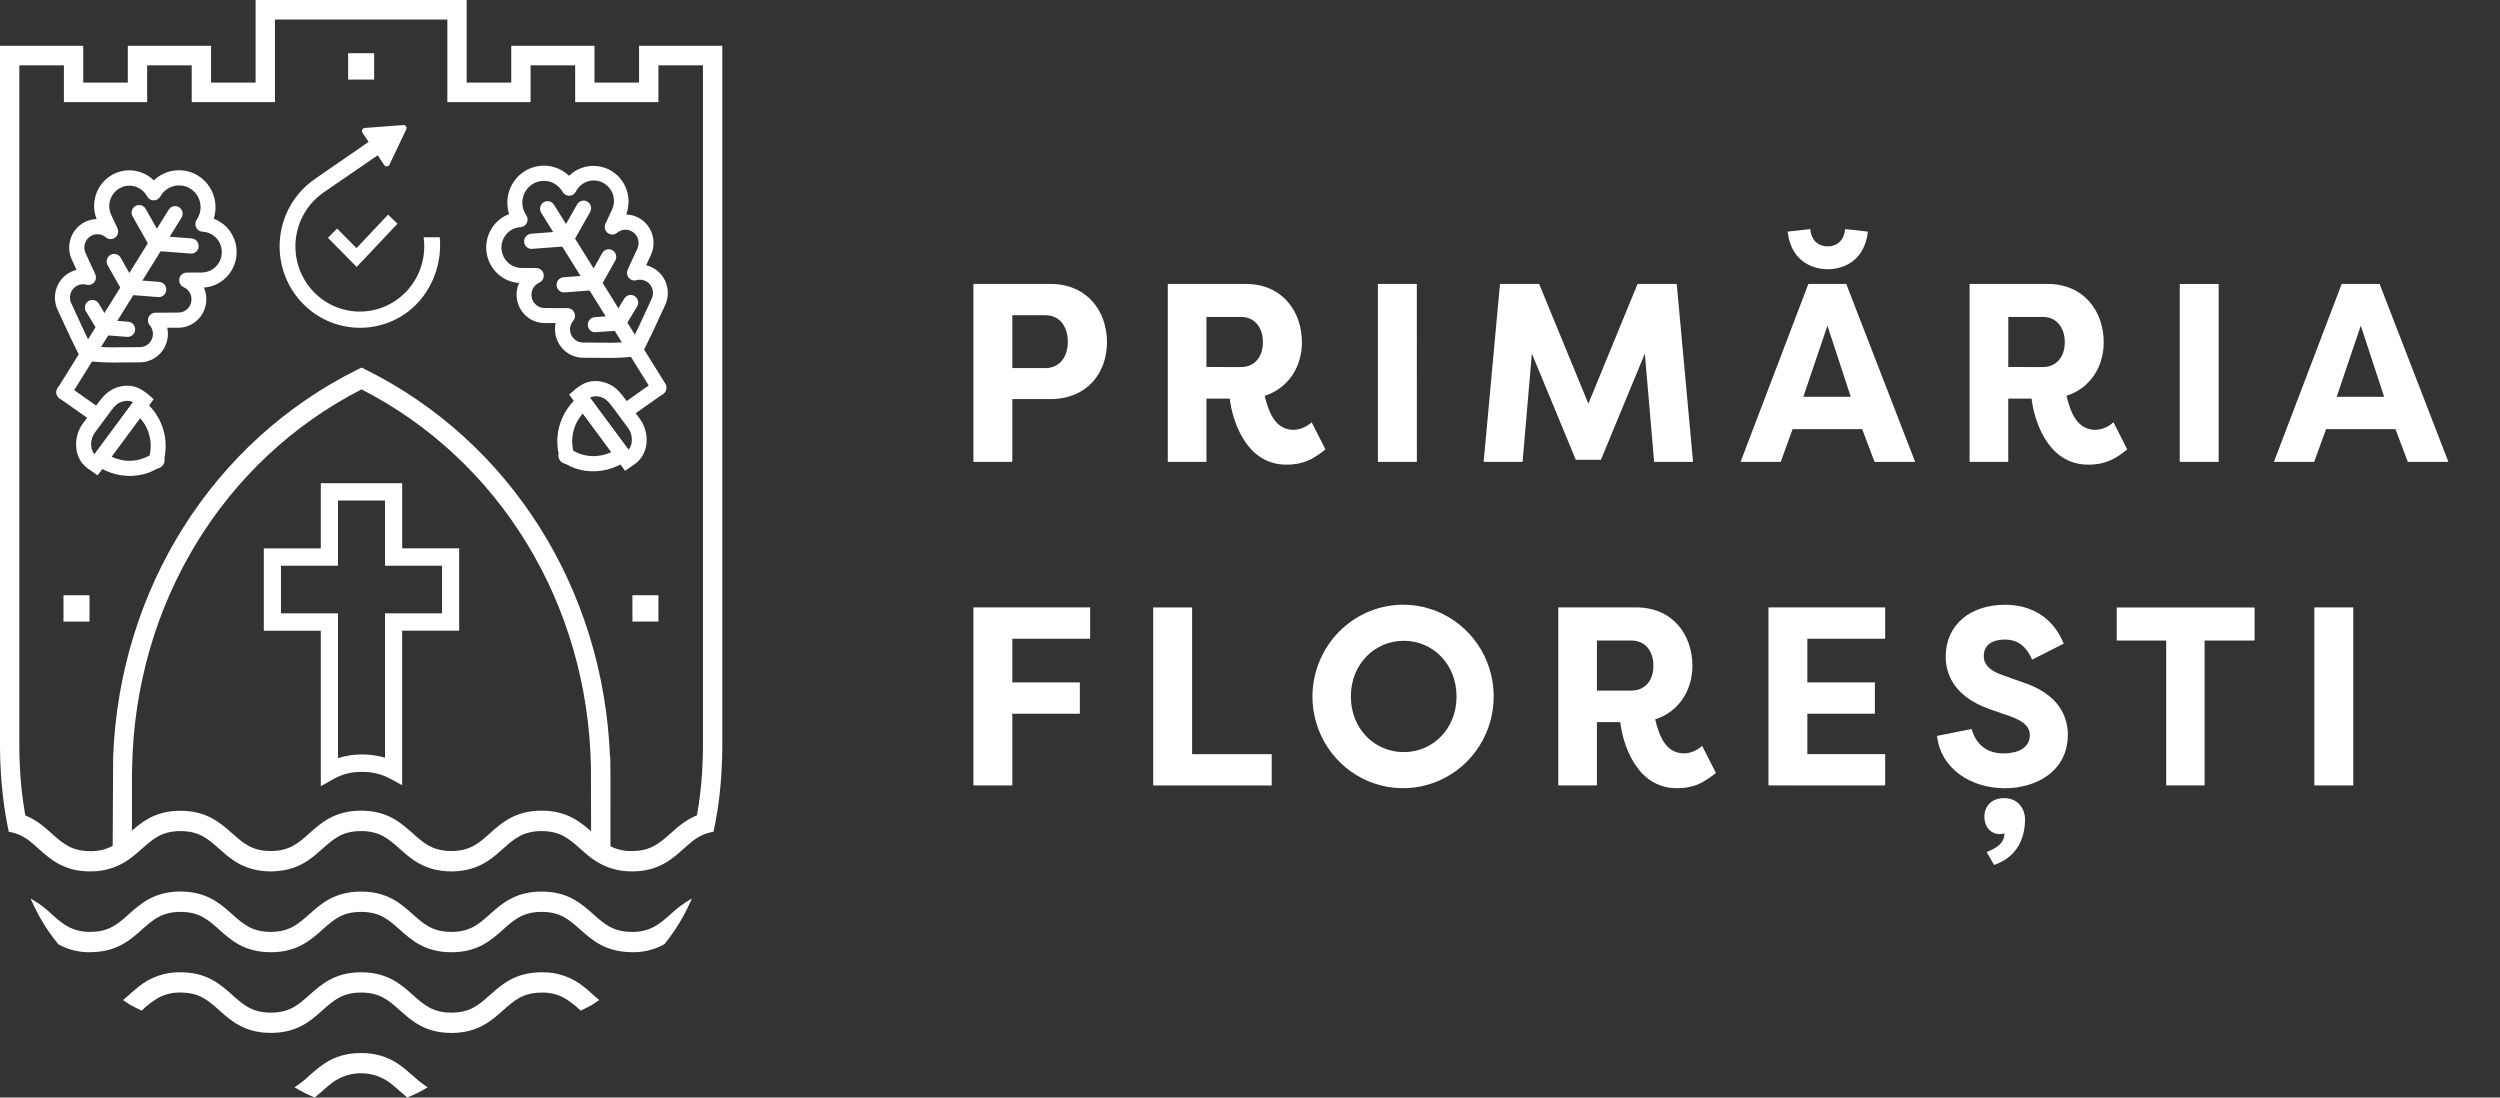
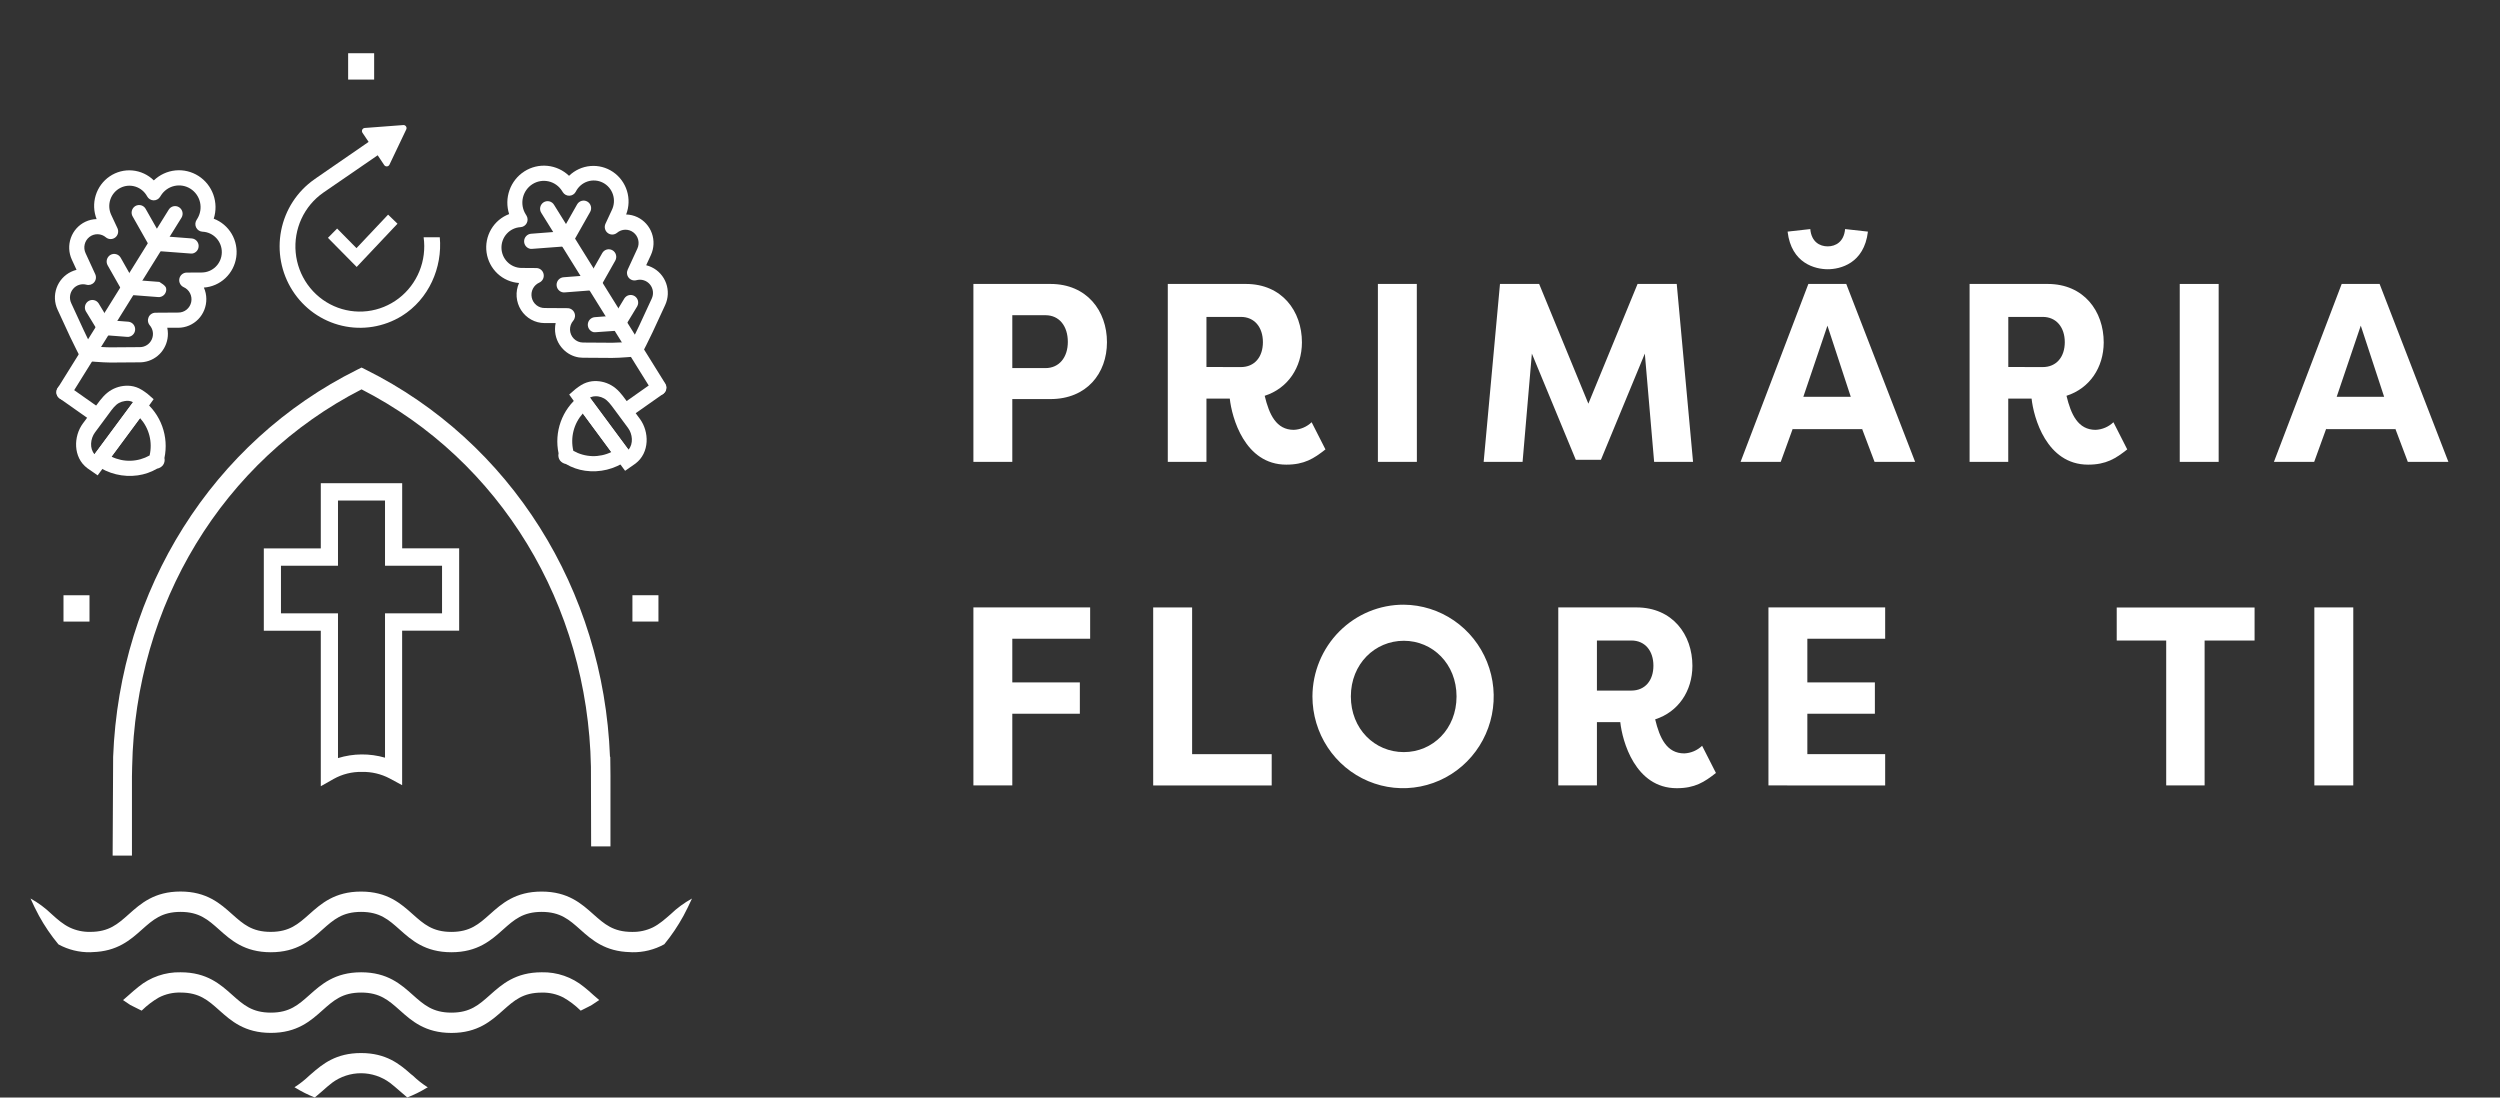
<svg xmlns="http://www.w3.org/2000/svg" width="164" height="72" viewBox="0 0 164 72" fill="none">
  <rect x="0" y="0" width="164" height="72" fill="#333333" stroke="none" />
  <path d="M63.855 30.299V18.627H68.911C71.3 18.627 72.617 20.395 72.617 22.446C72.617 24.497 71.283 26.179 68.911 26.179H66.407V30.299H63.855ZM68.584 24.147C69.491 24.147 70.05 23.429 70.05 22.43C70.05 21.395 69.491 20.678 68.584 20.678H66.407V24.143L68.584 24.147Z" fill="white" />
  <path d="M82.964 25.964C83.259 27.197 83.725 28.198 84.874 28.198C85.311 28.179 85.726 28.001 86.043 27.698L86.95 29.481C86.189 30.082 85.565 30.481 84.38 30.481C81.645 30.481 80.806 27.381 80.674 26.147H79.143V30.299H76.607V18.627H81.73C84.101 18.627 85.407 20.412 85.407 22.463C85.4 24.113 84.479 25.48 82.964 25.964ZM81.4 24.08C82.305 24.08 82.847 23.413 82.847 22.446C82.847 21.48 82.305 20.789 81.4 20.789H79.143V24.075L81.4 24.08Z" fill="white" />
  <path d="M92.947 30.299H90.39V18.627H92.943L92.947 30.299Z" fill="white" />
  <path d="M103.373 30.165L100.491 23.196L99.881 30.299H97.328L98.399 18.627H100.968L104.197 26.481L107.424 18.627H109.994L111.064 30.299H108.511L107.901 23.196L105.02 30.165H103.373Z" fill="white" />
  <path d="M114.181 30.3L118.628 18.628H121.115L125.633 30.3H122.971L122.147 28.119V28.152H117.606V28.119L116.816 30.3H114.181ZM119.896 16.162C119.37 16.162 118.826 15.861 118.755 15.027L117.266 15.194C117.512 17.295 119.094 17.662 119.901 17.662C120.707 17.662 122.289 17.295 122.536 15.194L121.038 15.027C120.966 15.861 120.423 16.162 119.896 16.162ZM118.298 26.032H121.411L119.88 21.363L118.298 26.032Z" fill="white" />
  <path d="M135.562 25.964C135.858 27.197 136.322 28.198 137.472 28.198C137.908 28.179 138.323 28.001 138.641 27.698L139.547 29.481C138.787 30.082 138.164 30.481 136.978 30.481C134.244 30.481 133.404 27.381 133.272 26.147H131.741V30.299H129.205V18.627H134.328C136.699 18.627 138.004 20.412 138.004 22.463C137.999 24.113 137.077 25.48 135.562 25.964ZM134.001 24.08C134.906 24.08 135.45 23.413 135.45 22.446C135.45 21.48 134.902 20.789 134.001 20.789H131.744V24.075L134.001 24.08Z" fill="white" />
  <path d="M145.544 30.299H142.991V18.627H145.544V30.299Z" fill="white" />
  <path d="M149.169 30.299L153.615 18.627H156.102L160.615 30.299H157.953L157.13 28.117V28.151H152.601V28.117L151.81 30.299H149.169ZM153.287 26.03H156.399L154.867 21.362L153.287 26.03Z" fill="white" />
  <path d="M63.855 51.524V39.846H71.514V41.899H66.407V44.767H70.838V46.821H66.407V51.523L63.855 51.524Z" fill="white" />
  <path d="M83.423 49.473V51.526H75.649V39.848H78.203V49.473H83.423Z" fill="white" />
  <path d="M92.09 39.668C93.263 39.678 94.408 40.039 95.38 40.706C96.351 41.373 97.106 42.317 97.548 43.417C97.991 44.518 98.102 45.727 97.867 46.891C97.632 48.056 97.062 49.123 96.228 49.96C95.395 50.797 94.335 51.365 93.183 51.593C92.031 51.822 90.838 51.7 89.754 51.242C88.671 50.785 87.745 50.014 87.094 49.025C86.443 48.036 86.096 46.874 86.096 45.686C86.102 44.083 86.738 42.549 87.862 41.42C88.986 40.292 90.507 39.661 92.09 39.668ZM92.09 49.338C93.991 49.338 95.549 47.82 95.549 45.687C95.549 43.554 93.985 42.035 92.09 42.035C90.194 42.035 88.616 43.553 88.616 45.686C88.616 47.819 90.18 49.338 92.09 49.338Z" fill="white" />
  <path d="M108.579 47.189C108.876 48.422 109.34 49.423 110.49 49.423C110.926 49.404 111.341 49.227 111.658 48.923L112.565 50.706C111.804 51.307 111.182 51.706 109.995 51.706C107.262 51.706 106.421 48.606 106.291 47.372H104.758V51.524H102.223V39.846H107.346C109.718 39.846 111.022 41.631 111.022 43.682C111.017 45.338 110.094 46.705 108.579 47.189ZM107.015 45.302C107.921 45.302 108.464 44.635 108.464 43.669C108.464 42.702 107.921 42.017 107.015 42.017H104.758V45.302H107.015Z" fill="white" />
  <path d="M116.01 51.524V39.846H123.667V41.899H118.562V44.767H122.992V46.821H118.562V49.473H123.667V51.527L116.01 51.524Z" fill="white" />
-   <path d="M129.335 47.821C129.632 48.855 130.357 49.423 131.427 49.423C132.333 49.423 133.156 49.089 133.156 48.221C133.156 47.771 132.909 47.355 131.822 46.971L130.571 46.538C128.018 45.655 127.639 44.036 127.639 43.073C127.639 40.972 129.269 39.672 131.526 39.672C133.301 39.672 134.695 40.538 135.38 42.222L133.304 43.273C132.81 42.088 132.004 41.955 131.53 41.955C130.739 41.955 130.135 42.272 130.135 43.039C130.135 43.34 130.218 43.889 131.37 44.289L132.589 44.723C135.176 45.541 135.632 47.108 135.652 48.174C135.652 50.625 133.544 51.708 131.518 51.708C129.311 51.708 127.302 50.442 127.072 48.274L129.335 47.821ZM130.324 55.891C130.802 55.707 131.493 55.39 131.493 54.674C130.732 54.874 130.176 54.34 130.176 53.573C130.176 52.857 130.683 52.356 131.46 52.356C132.482 52.356 132.843 53.191 132.843 53.723C132.843 54.858 132.431 56.174 130.815 56.742L130.324 55.891Z" fill="white" />
  <path d="M147.9 39.852V42.019H144.622V51.523H142.103V42.019H138.857V39.852H147.9Z" fill="white" />
  <path d="M154.375 51.524H151.821V39.846H154.375V51.524Z" fill="white" />
  <path d="M26.963 70.467C26.209 69.796 25.329 69.08 23.685 69.08C22.041 69.08 21.171 69.791 20.41 70.456L20.284 70.566C19.986 70.85 19.663 71.104 19.316 71.325L19.344 71.338C19.76 71.595 20.197 71.816 20.65 71.996C20.825 71.852 20.992 71.706 21.157 71.562C21.375 71.367 21.581 71.186 21.791 71.026C22.342 70.621 23.006 70.403 23.688 70.404C24.369 70.406 25.032 70.626 25.582 71.033C25.791 71.192 25.994 71.37 26.215 71.562C26.375 71.704 26.541 71.851 26.716 71.993C27.151 71.826 27.57 71.62 27.969 71.377L28.063 71.331C27.712 71.108 27.384 70.85 27.084 70.561L26.963 70.467Z" fill="white" />
  <path d="M38.305 64.739C37.524 64.097 36.542 63.759 35.537 63.782C33.807 63.782 32.923 64.576 32.14 65.274C31.418 65.915 30.846 66.429 29.615 66.429C28.384 66.429 27.81 65.915 27.087 65.274C26.306 64.576 25.42 63.782 23.691 63.782C21.962 63.782 21.076 64.576 20.295 65.274C19.572 65.915 19 66.429 17.768 66.429C16.536 66.429 15.965 65.915 15.243 65.274C14.462 64.576 13.575 63.782 11.848 63.782C10.84 63.759 9.857 64.099 9.075 64.742C8.853 64.916 8.65 65.098 8.453 65.274C8.326 65.39 8.199 65.501 8.072 65.606C8.231 65.713 8.39 65.826 8.548 65.927L9.291 66.298L9.324 66.269C9.653 65.948 10.02 65.668 10.418 65.438C10.86 65.21 11.352 65.097 11.849 65.112C13.08 65.112 13.652 65.625 14.374 66.267C15.156 66.966 16.041 67.758 17.769 67.758C19.497 67.758 20.383 66.966 21.164 66.267C21.888 65.625 22.459 65.112 23.692 65.112C24.926 65.112 25.496 65.625 26.22 66.267C27.002 66.969 27.89 67.761 29.615 67.761C31.34 67.761 32.229 66.969 33.01 66.269C33.733 65.628 34.304 65.115 35.537 65.115C36.03 65.1 36.52 65.211 36.96 65.437C37.362 65.667 37.733 65.948 38.065 66.272L38.095 66.299L38.64 66.024L38.818 65.929C38.981 65.826 39.145 65.711 39.309 65.603C39.183 65.499 39.062 65.39 38.929 65.276C38.735 65.097 38.53 64.913 38.305 64.739Z" fill="white" />
  <path d="M42.828 60.837C42.4 61.044 41.93 61.145 41.456 61.133C40.224 61.133 39.652 60.62 38.927 59.978C38.146 59.28 37.26 58.487 35.531 58.487C33.801 58.487 32.915 59.28 32.134 59.978C31.412 60.62 30.84 61.133 29.609 61.133C28.378 61.133 27.804 60.62 27.081 59.978C26.3 59.28 25.414 58.487 23.685 58.487C21.956 58.487 21.069 59.278 20.285 59.976C19.561 60.617 18.99 61.131 17.758 61.131C16.526 61.131 15.955 60.617 15.233 59.976C14.453 59.278 13.566 58.484 11.841 58.484C10.117 58.484 9.227 59.278 8.446 59.976C7.724 60.617 7.153 61.131 5.921 61.131C5.456 61.142 4.994 61.043 4.572 60.843C4.139 60.633 3.788 60.33 3.395 59.973C2.976 59.568 2.507 59.221 2 58.939C2.175 59.324 2.357 59.709 2.555 60.071C2.921 60.738 3.35 61.369 3.836 61.953C4.478 62.303 5.198 62.48 5.927 62.467C5.974 62.467 6.014 62.46 6.054 62.459C7.693 62.418 8.558 61.656 9.317 60.975C10.041 60.334 10.612 59.82 11.844 59.82C13.076 59.82 13.647 60.334 14.369 60.975C15.15 61.675 16.036 62.467 17.764 62.467C19.492 62.467 20.378 61.675 21.159 60.975C21.883 60.334 22.454 59.82 23.687 59.82C24.921 59.82 25.491 60.334 26.214 60.975C26.996 61.675 27.881 62.467 29.611 62.467C31.342 62.467 32.224 61.675 33.007 60.975C33.729 60.334 34.301 59.82 35.533 59.82C36.765 59.82 37.338 60.334 38.061 60.975C38.822 61.658 39.694 62.424 41.347 62.46C41.386 62.46 41.419 62.467 41.459 62.467C42.199 62.482 42.93 62.302 43.579 61.943C44.055 61.362 44.476 60.737 44.837 60.077C45.035 59.71 45.217 59.33 45.394 58.944C44.884 59.224 44.412 59.571 43.991 59.976C43.598 60.317 43.252 60.625 42.828 60.837Z" fill="white" />
  <path d="M40.046 55.525H38.778L38.765 50.299C38.566 39.647 32.807 30.196 23.717 25.542C14.624 30.196 8.874 39.655 8.669 50.299L8.656 50.928V56.127H7.389L7.422 49.646C7.844 38.664 13.938 28.974 23.438 24.25L23.718 24.111L23.997 24.25C33.498 28.974 39.591 38.664 40.015 49.646H40.034L40.047 50.86L40.046 55.525Z" fill="white" />
-   <path d="M41.922 3.003V5.42H38.998V3.003H33.538V5.42H30.613V0H16.768V5.42H13.845V3.003H8.385V5.42H5.46V3.003H0V49.032C0 49.519 0.019 50.068 0.057 50.712C0.084 51.147 0.122 51.598 0.174 52.065C0.216 52.45 0.266 52.835 0.323 53.206C0.394 53.668 0.48 54.118 0.577 54.565C1.118 54.653 1.624 54.891 2.04 55.252C2.201 55.381 2.359 55.523 2.527 55.673C3.308 56.373 4.192 57.165 5.922 57.165C6.424 57.169 6.923 57.088 7.399 56.925C8.226 56.639 8.793 56.138 9.317 55.673C10.039 55.032 10.61 54.519 11.842 54.519C13.074 54.519 13.645 55.032 14.369 55.673C14.945 56.187 15.582 56.757 16.573 57.017C17.354 57.214 18.171 57.214 18.951 57.017C19.943 56.761 20.581 56.191 21.157 55.673C21.881 55.032 22.453 54.519 23.685 54.519C24.918 54.519 25.489 55.032 26.213 55.673C26.79 56.187 27.428 56.757 28.419 57.017C29.2 57.214 30.017 57.214 30.799 57.017C31.79 56.761 32.426 56.191 33.004 55.673C33.727 55.032 34.299 54.519 35.531 54.519C36.763 54.519 37.336 55.032 38.06 55.673C38.58 56.139 39.154 56.641 39.986 56.927C40.459 57.089 40.956 57.169 41.455 57.165C43.186 57.165 44.071 56.373 44.853 55.673C45.021 55.523 45.181 55.381 45.343 55.25C45.76 54.89 46.266 54.652 46.806 54.563C46.9 54.118 46.986 53.665 47.06 53.206C47.118 52.831 47.168 52.451 47.211 52.066C47.261 51.598 47.301 51.146 47.326 50.712C47.365 50.07 47.383 49.519 47.383 49.032V3.003H41.922ZM46.114 49.032C46.114 49.485 46.096 50.024 46.06 50.635C46.035 51.05 45.999 51.478 45.949 51.918C45.891 52.452 45.812 52.972 45.722 53.484C44.99 53.778 44.467 54.243 43.986 54.672C43.262 55.314 42.69 55.828 41.456 55.828C40.945 55.843 40.438 55.724 39.985 55.482C39.603 55.253 39.248 54.981 38.927 54.67C38.145 53.972 37.259 53.179 35.53 53.179C33.801 53.179 32.916 53.972 32.133 54.671C31.411 55.313 30.839 55.826 29.608 55.826C28.377 55.826 27.804 55.313 27.08 54.671C26.299 53.973 25.413 53.18 23.684 53.18C21.955 53.18 21.069 53.973 20.288 54.671C19.565 55.313 18.993 55.826 17.761 55.826C16.529 55.826 15.958 55.313 15.236 54.671C14.452 53.98 13.565 53.186 11.841 53.186C10.117 53.186 9.227 53.98 8.446 54.679C8.127 54.986 7.775 55.257 7.397 55.485C6.944 55.73 6.434 55.851 5.92 55.835C4.688 55.835 4.118 55.322 3.394 54.68C2.913 54.25 2.392 53.782 1.659 53.492C1.571 52.978 1.491 52.465 1.433 51.926C1.384 51.48 1.348 51.05 1.322 50.636C1.285 50.027 1.268 49.488 1.268 49.035V4.285H4.192V6.702H9.653V4.285H12.577V6.702H18.036V1.283H29.346V6.702H34.806V4.285H37.731V6.702H43.191V4.285H46.114V49.032Z" fill="white" />
  <path d="M24.544 3.492H22.838V5.22H24.544V3.492Z" fill="white" />
  <path d="M5.871 39.049H4.165V40.776H5.871V39.049Z" fill="white" />
  <path d="M43.194 39.047H41.487V40.774H43.194V39.047Z" fill="white" />
  <path d="M6.405 31.184L5.723 30.709C4.783 30 4.818 28.618 5.435 27.783L6.365 26.528C6.618 26.187 6.893 25.814 7.323 25.572C7.705 25.357 8.143 25.267 8.577 25.316C8.827 25.347 9.068 25.432 9.284 25.565C9.418 25.646 9.548 25.735 9.672 25.831L10.078 26.187L9.444 27.074L6.405 31.184ZM8.193 26.308C8.055 26.326 7.922 26.37 7.8 26.436C7.555 26.573 7.365 26.831 7.166 27.105L6.228 28.372C5.929 28.776 5.865 29.42 6.2 29.798L8.727 26.383C8.645 26.339 8.555 26.31 8.463 26.299C8.373 26.288 8.282 26.292 8.193 26.308Z" fill="white" />
  <path d="M9.039 31.184C8.077 31.319 7.101 31.08 6.306 30.516L5.889 30.22L9.036 25.969L9.433 26.291C9.985 26.724 10.404 27.306 10.643 27.97C10.883 28.634 10.933 29.352 10.787 30.043C10.806 30.125 10.806 30.21 10.789 30.292C10.772 30.374 10.738 30.451 10.688 30.518C10.592 30.636 10.457 30.716 10.308 30.743C9.917 30.971 9.486 31.121 9.039 31.184ZM7.315 29.957C7.707 30.147 8.139 30.239 8.574 30.225C9.009 30.211 9.434 30.092 9.814 29.878C9.914 29.448 9.91 29.001 9.801 28.574C9.692 28.146 9.481 27.753 9.187 27.427L7.315 29.957Z" fill="white" />
  <path d="M6.326 27.674C6.202 27.693 6.077 27.662 5.975 27.589L3.916 26.14C3.862 26.104 3.815 26.056 3.779 26.001C3.743 25.945 3.718 25.883 3.706 25.818C3.694 25.753 3.695 25.686 3.708 25.621C3.722 25.556 3.748 25.495 3.786 25.44C3.823 25.386 3.871 25.34 3.927 25.304C3.982 25.268 4.044 25.244 4.108 25.233C4.173 25.223 4.239 25.225 4.303 25.24C4.367 25.255 4.427 25.283 4.48 25.322L6.538 26.771C6.617 26.828 6.678 26.909 6.712 27.002C6.746 27.094 6.752 27.195 6.729 27.292C6.707 27.388 6.656 27.475 6.584 27.542C6.512 27.61 6.423 27.654 6.326 27.669V27.674Z" fill="white" />
  <path d="M4.269 26.225C4.175 26.239 4.08 26.225 3.994 26.186C3.908 26.147 3.836 26.083 3.784 26.003C3.733 25.923 3.706 25.83 3.705 25.735C3.705 25.639 3.731 25.546 3.782 25.465L11.073 13.747C11.143 13.637 11.254 13.559 11.38 13.531C11.507 13.503 11.64 13.526 11.749 13.597C11.859 13.667 11.937 13.777 11.967 13.905C11.996 14.033 11.975 14.168 11.907 14.28L4.615 25.998C4.577 26.059 4.526 26.111 4.467 26.15C4.407 26.19 4.339 26.215 4.269 26.225Z" fill="white" />
  <path d="M10.322 16.427C10.224 16.442 10.125 16.426 10.036 16.383C9.947 16.339 9.873 16.269 9.824 16.182L8.711 14.216C8.675 14.159 8.651 14.096 8.64 14.029C8.63 13.963 8.632 13.895 8.648 13.829C8.664 13.764 8.693 13.702 8.733 13.648C8.773 13.594 8.824 13.549 8.881 13.515C8.939 13.482 9.003 13.46 9.069 13.453C9.135 13.445 9.203 13.45 9.266 13.47C9.33 13.489 9.39 13.521 9.441 13.564C9.493 13.607 9.535 13.66 9.565 13.72L10.678 15.686C10.711 15.743 10.732 15.805 10.74 15.87C10.748 15.935 10.744 16.002 10.727 16.065C10.71 16.128 10.681 16.188 10.641 16.239C10.601 16.291 10.552 16.335 10.496 16.367C10.443 16.399 10.383 16.419 10.322 16.427Z" fill="white" />
  <path d="M12.618 16.632C12.582 16.636 12.546 16.636 12.51 16.632L10.268 16.463C10.202 16.461 10.136 16.445 10.076 16.417C10.016 16.388 9.962 16.348 9.917 16.297C9.873 16.247 9.839 16.189 9.817 16.125C9.796 16.061 9.787 15.993 9.792 15.926C9.797 15.859 9.816 15.793 9.847 15.734C9.877 15.674 9.92 15.621 9.971 15.578C10.023 15.535 10.082 15.504 10.146 15.485C10.21 15.466 10.277 15.46 10.343 15.468L12.581 15.642C12.701 15.652 12.813 15.707 12.896 15.795C12.979 15.884 13.027 16 13.031 16.122C13.035 16.244 12.995 16.364 12.918 16.458C12.841 16.552 12.733 16.614 12.614 16.632H12.618Z" fill="white" />
  <path d="M8.494 19.301C8.396 19.315 8.297 19.299 8.208 19.255C8.119 19.211 8.046 19.141 7.997 19.054L7.061 17.404C6.996 17.289 6.979 17.153 7.013 17.025C7.048 16.897 7.131 16.788 7.244 16.722C7.357 16.657 7.492 16.639 7.618 16.674C7.745 16.708 7.852 16.792 7.917 16.907L8.851 18.559C8.884 18.616 8.904 18.678 8.913 18.743C8.921 18.808 8.916 18.874 8.9 18.937C8.883 19 8.853 19.06 8.814 19.111C8.774 19.163 8.725 19.206 8.669 19.239C8.615 19.27 8.556 19.291 8.494 19.301Z" fill="white" />
-   <path d="M10.488 19.488C10.452 19.491 10.416 19.491 10.38 19.488L8.446 19.339C8.32 19.323 8.204 19.259 8.124 19.16C8.043 19.06 8.004 18.933 8.013 18.805C8.023 18.677 8.081 18.557 8.175 18.471C8.27 18.386 8.394 18.34 8.521 18.344L10.455 18.493C10.575 18.503 10.688 18.558 10.771 18.647C10.854 18.735 10.902 18.851 10.906 18.973C10.91 19.095 10.87 19.215 10.793 19.309C10.716 19.403 10.607 19.465 10.488 19.484V19.488Z" fill="white" />
+   <path d="M10.488 19.488C10.452 19.491 10.416 19.491 10.38 19.488L8.446 19.339C8.32 19.323 8.204 19.259 8.124 19.16C8.043 19.06 8.004 18.933 8.013 18.805C8.023 18.677 8.081 18.557 8.175 18.471C8.27 18.386 8.394 18.34 8.521 18.344L10.455 18.493C10.854 18.735 10.902 18.851 10.906 18.973C10.91 19.095 10.87 19.215 10.793 19.309C10.716 19.403 10.607 19.465 10.488 19.484V19.488Z" fill="white" />
  <path d="M6.907 21.944C6.812 21.958 6.715 21.943 6.628 21.901C6.541 21.86 6.468 21.794 6.418 21.711L5.623 20.404C5.566 20.292 5.553 20.162 5.587 20.04C5.621 19.919 5.699 19.815 5.806 19.749C5.913 19.684 6.04 19.662 6.163 19.689C6.285 19.715 6.392 19.787 6.464 19.891L7.257 21.205C7.323 21.316 7.343 21.448 7.313 21.574C7.284 21.7 7.208 21.809 7.1 21.879C7.041 21.913 6.975 21.935 6.907 21.944Z" fill="white" />
  <path d="M8.449 22.099C8.413 22.103 8.377 22.103 8.34 22.099L6.858 21.985C6.792 21.982 6.726 21.967 6.666 21.938C6.606 21.91 6.551 21.869 6.507 21.819C6.463 21.769 6.429 21.71 6.407 21.646C6.386 21.582 6.377 21.515 6.382 21.448C6.387 21.38 6.406 21.315 6.437 21.255C6.467 21.195 6.51 21.142 6.561 21.1C6.613 21.057 6.672 21.025 6.736 21.006C6.8 20.987 6.867 20.982 6.933 20.99L8.415 21.104C8.535 21.114 8.648 21.169 8.731 21.257C8.814 21.346 8.862 21.462 8.866 21.584C8.871 21.706 8.831 21.826 8.754 21.92C8.677 22.014 8.569 22.076 8.449 22.095V22.099Z" fill="white" />
  <path d="M9.434 23.749C9.35 23.762 9.266 23.769 9.181 23.769L7.254 23.783C6.753 23.783 5.694 23.69 5.65 23.685C5.568 23.678 5.489 23.649 5.421 23.603C5.352 23.557 5.296 23.494 5.258 23.42C5.258 23.42 4.801 22.532 4.593 22.082L3.778 20.317C3.674 20.094 3.616 19.854 3.604 19.608C3.593 19.363 3.63 19.118 3.712 18.887C3.795 18.656 3.921 18.444 4.085 18.262C4.248 18.081 4.445 17.934 4.665 17.829C4.779 17.774 4.898 17.731 5.021 17.701L4.713 17.034C4.506 16.585 4.483 16.071 4.649 15.604C4.815 15.138 5.158 14.758 5.601 14.547C5.832 14.438 6.083 14.378 6.338 14.373C6.143 13.877 6.122 13.327 6.278 12.816C6.435 12.305 6.761 11.864 7.2 11.567C7.639 11.27 8.166 11.134 8.692 11.183C9.218 11.232 9.712 11.462 10.091 11.835C10.478 11.463 10.976 11.233 11.507 11.18C12.037 11.127 12.57 11.255 13.021 11.543C13.472 11.831 13.815 12.263 13.996 12.771C14.177 13.279 14.186 13.833 14.021 14.347C14.515 14.533 14.931 14.885 15.2 15.344C15.469 15.803 15.574 16.342 15.498 16.87C15.423 17.398 15.171 17.884 14.784 18.247C14.398 18.61 13.9 18.828 13.374 18.865C13.479 19.1 13.534 19.354 13.535 19.612C13.538 19.858 13.492 20.102 13.401 20.331C13.31 20.559 13.176 20.767 13.006 20.942C12.835 21.118 12.632 21.257 12.408 21.353C12.184 21.449 11.944 21.499 11.701 21.501H10.972C11 21.627 11.014 21.756 11.015 21.886C11.018 22.338 10.86 22.775 10.57 23.118C10.279 23.46 9.876 23.685 9.434 23.749ZM6.011 22.715C6.354 22.743 6.941 22.788 7.251 22.786L9.178 22.772C9.342 22.772 9.503 22.724 9.641 22.634C9.78 22.544 9.889 22.416 9.957 22.264C10.025 22.113 10.049 21.945 10.025 21.78C10.001 21.616 9.93 21.462 9.822 21.337C9.761 21.265 9.722 21.176 9.709 21.082C9.696 20.988 9.71 20.892 9.749 20.806C9.788 20.72 9.851 20.646 9.929 20.595C10.008 20.543 10.1 20.515 10.194 20.514L11.698 20.504C11.896 20.505 12.089 20.437 12.243 20.311C12.397 20.185 12.503 20.009 12.544 19.813C12.584 19.616 12.557 19.412 12.466 19.234C12.375 19.056 12.226 18.915 12.044 18.836C11.942 18.788 11.859 18.707 11.809 18.606C11.758 18.505 11.743 18.389 11.767 18.277C11.79 18.166 11.85 18.067 11.937 17.995C12.024 17.923 12.133 17.883 12.245 17.882L13.231 17.876C13.577 17.875 13.908 17.738 14.155 17.493C14.402 17.248 14.544 16.915 14.551 16.565C14.558 16.216 14.43 15.877 14.194 15.622C13.958 15.367 13.632 15.215 13.287 15.2C13.2 15.196 13.116 15.169 13.043 15.122C12.969 15.075 12.91 15.008 12.87 14.93C12.83 14.852 12.811 14.765 12.815 14.677C12.819 14.589 12.847 14.504 12.894 14.43L12.942 14.353C13.141 14.032 13.206 13.644 13.123 13.275C13.039 12.905 12.814 12.585 12.497 12.383C12.18 12.181 11.797 12.116 11.432 12.2C11.067 12.285 10.75 12.512 10.551 12.833L10.503 12.91C10.457 12.984 10.393 13.044 10.317 13.085C10.241 13.126 10.155 13.146 10.069 13.143C9.983 13.139 9.899 13.114 9.826 13.068C9.753 13.022 9.693 12.958 9.652 12.881C9.488 12.576 9.213 12.347 8.886 12.243C8.558 12.139 8.204 12.168 7.897 12.324C7.59 12.48 7.355 12.751 7.242 13.079C7.129 13.407 7.146 13.767 7.29 14.082L7.709 14.98C7.754 15.083 7.764 15.198 7.737 15.306C7.71 15.415 7.647 15.512 7.559 15.58C7.471 15.648 7.363 15.685 7.252 15.683C7.141 15.682 7.034 15.643 6.948 15.572C6.799 15.443 6.61 15.37 6.414 15.365C6.217 15.36 6.025 15.422 5.869 15.543C5.713 15.664 5.602 15.835 5.556 16.029C5.509 16.222 5.53 16.425 5.613 16.605L6.247 17.985C6.287 18.071 6.302 18.166 6.29 18.261C6.278 18.355 6.24 18.444 6.179 18.517C6.119 18.589 6.039 18.643 5.95 18.672C5.86 18.7 5.765 18.703 5.674 18.678C5.516 18.634 5.349 18.636 5.192 18.686C5.036 18.735 4.896 18.828 4.791 18.956C4.685 19.082 4.618 19.238 4.597 19.402C4.575 19.567 4.601 19.734 4.671 19.884L5.486 21.651C5.62 21.945 5.86 22.428 6.007 22.715H6.011Z" fill="white" />
  <path d="M23.398 17.512L21.513 15.602L22.115 14.992L23.385 16.278L25.459 14.08L26.075 14.675L23.398 17.512Z" fill="white" />
  <path d="M28.85 15.565H27.79C27.895 16.32 27.799 17.089 27.512 17.793C27.225 18.498 26.758 19.112 26.158 19.572C25.558 20.032 24.847 20.322 24.099 20.411C23.352 20.5 22.594 20.386 21.905 20.079C21.216 19.773 20.62 19.285 20.179 18.668C19.738 18.05 19.468 17.324 19.397 16.566C19.326 15.807 19.457 15.043 19.775 14.352C20.093 13.662 20.588 13.07 21.208 12.638L24.776 10.186L25.204 10.828C25.224 10.857 25.251 10.881 25.282 10.896C25.314 10.911 25.349 10.918 25.384 10.915C25.419 10.913 25.452 10.901 25.481 10.881C25.51 10.861 25.534 10.834 25.549 10.802L26.649 8.492C26.665 8.461 26.671 8.425 26.669 8.39C26.666 8.355 26.654 8.321 26.635 8.291C26.615 8.262 26.588 8.239 26.557 8.223C26.525 8.208 26.49 8.201 26.455 8.204L23.927 8.395C23.893 8.398 23.859 8.409 23.83 8.429C23.801 8.449 23.778 8.477 23.763 8.508C23.748 8.54 23.741 8.576 23.744 8.611C23.747 8.646 23.758 8.68 23.778 8.709L24.181 9.309L20.758 11.669L20.751 11.675L20.624 11.765C19.494 12.554 18.712 13.757 18.444 15.12C18.176 16.483 18.444 17.898 19.19 19.064C19.936 20.231 21.101 21.057 22.439 21.368C23.777 21.679 25.182 21.45 26.355 20.729C28.137 19.627 29.032 17.543 28.85 15.565Z" fill="white" />
  <path d="M37.974 26.769L37.34 25.882L37.747 25.528C37.868 25.431 37.995 25.342 38.127 25.26C38.343 25.128 38.583 25.044 38.833 25.011C39.267 24.962 39.706 25.052 40.087 25.267C40.518 25.508 40.793 25.881 41.045 26.224L41.975 27.477C42.596 28.317 42.629 29.695 41.688 30.409L41.006 30.885L37.974 26.769ZM38.963 25.999C38.871 26.011 38.782 26.04 38.7 26.084L41.227 29.5C41.561 29.121 41.498 28.473 41.199 28.073L40.261 26.805C40.059 26.532 39.869 26.275 39.627 26.138C39.505 26.069 39.372 26.023 39.234 26.003C39.144 25.991 39.053 25.99 38.963 26.002V25.999Z" fill="white" />
  <path d="M37.12 30.439C36.971 30.411 36.836 30.331 36.739 30.213C36.69 30.146 36.656 30.069 36.639 29.987C36.622 29.905 36.623 29.821 36.642 29.739C36.496 29.048 36.545 28.329 36.785 27.665C37.024 27.001 37.444 26.419 37.995 25.986L38.387 25.666L41.534 29.919L41.117 30.214C40.322 30.778 39.346 31.017 38.385 30.881C37.939 30.818 37.509 30.667 37.12 30.439ZM38.235 27.121C37.942 27.448 37.732 27.841 37.623 28.269C37.514 28.696 37.51 29.143 37.61 29.573C37.99 29.788 38.415 29.907 38.849 29.921C39.284 29.935 39.715 29.843 40.108 29.652L38.235 27.121Z" fill="white" />
  <path d="M41.098 27.369C41.222 27.386 41.347 27.356 41.45 27.284L43.507 25.834C43.608 25.756 43.676 25.642 43.696 25.514C43.715 25.387 43.686 25.257 43.613 25.152C43.541 25.046 43.43 24.973 43.306 24.947C43.181 24.922 43.052 24.946 42.944 25.015L40.887 26.465C40.807 26.523 40.747 26.604 40.713 26.696C40.678 26.789 40.672 26.89 40.695 26.986C40.718 27.083 40.768 27.17 40.84 27.237C40.912 27.304 41.002 27.348 41.098 27.364V27.369Z" fill="white" />
  <path d="M43.155 25.923C43.248 25.937 43.343 25.923 43.429 25.883C43.514 25.844 43.587 25.78 43.638 25.701C43.69 25.621 43.717 25.528 43.718 25.433C43.718 25.337 43.692 25.244 43.642 25.163L36.35 13.445C36.317 13.387 36.273 13.336 36.22 13.296C36.167 13.255 36.106 13.226 36.042 13.21C35.977 13.194 35.91 13.191 35.845 13.202C35.779 13.212 35.716 13.236 35.66 13.272C35.604 13.308 35.556 13.355 35.518 13.41C35.48 13.465 35.453 13.527 35.44 13.593C35.426 13.659 35.426 13.727 35.439 13.793C35.452 13.859 35.478 13.921 35.516 13.977L42.808 25.695C42.846 25.756 42.897 25.808 42.957 25.848C43.017 25.887 43.085 25.913 43.155 25.923Z" fill="white" />
  <path d="M37.102 16.117C37.199 16.131 37.299 16.115 37.388 16.071C37.477 16.028 37.55 15.958 37.6 15.872L38.713 13.904C38.778 13.79 38.795 13.653 38.761 13.526C38.726 13.398 38.644 13.29 38.53 13.224C38.417 13.158 38.282 13.141 38.157 13.176C38.031 13.21 37.923 13.294 37.858 13.409L36.744 15.375C36.712 15.432 36.691 15.494 36.683 15.559C36.675 15.624 36.679 15.69 36.696 15.753C36.713 15.817 36.742 15.876 36.782 15.928C36.821 15.979 36.87 16.023 36.926 16.055C36.981 16.086 37.04 16.107 37.102 16.117Z" fill="white" />
  <path d="M34.804 16.325C34.84 16.329 34.876 16.329 34.912 16.325L37.145 16.157C37.27 16.141 37.386 16.077 37.466 15.978C37.547 15.879 37.586 15.752 37.577 15.624C37.567 15.496 37.51 15.377 37.415 15.291C37.321 15.205 37.198 15.159 37.071 15.162L34.834 15.334C34.713 15.345 34.601 15.399 34.518 15.488C34.435 15.576 34.386 15.692 34.382 15.814C34.378 15.936 34.418 16.056 34.495 16.15C34.572 16.244 34.68 16.306 34.799 16.325H34.804Z" fill="white" />
  <path d="M38.928 18.993C39.026 19.008 39.126 18.992 39.214 18.949C39.303 18.905 39.377 18.836 39.427 18.75L40.361 17.098C40.426 16.983 40.443 16.847 40.409 16.72C40.375 16.592 40.292 16.483 40.178 16.418C40.065 16.352 39.931 16.335 39.805 16.369C39.679 16.404 39.571 16.488 39.507 16.602L38.571 18.253C38.539 18.31 38.518 18.373 38.51 18.438C38.502 18.503 38.506 18.569 38.523 18.632C38.54 18.695 38.57 18.755 38.609 18.807C38.649 18.858 38.698 18.902 38.755 18.934C38.808 18.965 38.867 18.986 38.928 18.993Z" fill="white" />
  <path d="M36.935 19.182C36.97 19.187 37.007 19.187 37.042 19.182L38.978 19.033C39.045 19.031 39.11 19.015 39.171 18.987C39.231 18.959 39.285 18.918 39.33 18.868C39.374 18.818 39.408 18.759 39.429 18.695C39.451 18.631 39.459 18.564 39.454 18.497C39.449 18.429 39.431 18.364 39.4 18.304C39.369 18.244 39.327 18.191 39.276 18.148C39.224 18.106 39.164 18.074 39.101 18.055C39.037 18.036 38.97 18.031 38.904 18.039L36.969 18.188C36.848 18.197 36.734 18.251 36.65 18.339C36.565 18.428 36.516 18.545 36.512 18.668C36.508 18.791 36.549 18.911 36.627 19.006C36.705 19.1 36.814 19.162 36.935 19.18V19.182Z" fill="white" />
  <path d="M40.516 21.641C40.611 21.655 40.709 21.64 40.796 21.599C40.883 21.557 40.957 21.491 41.007 21.407L41.802 20.093C41.864 19.98 41.881 19.848 41.849 19.723C41.816 19.598 41.738 19.491 41.629 19.423C41.52 19.356 41.39 19.334 41.265 19.361C41.141 19.389 41.032 19.465 40.961 19.572L40.166 20.887C40.132 20.943 40.11 21.005 40.1 21.07C40.09 21.135 40.092 21.201 40.108 21.265C40.123 21.328 40.15 21.388 40.188 21.441C40.226 21.494 40.275 21.539 40.33 21.573C40.386 21.609 40.45 21.632 40.516 21.641Z" fill="white" />
  <path d="M38.974 21.792C39.01 21.796 39.046 21.796 39.082 21.792L40.568 21.688C40.635 21.686 40.7 21.67 40.76 21.641C40.821 21.613 40.875 21.572 40.919 21.522C40.964 21.472 40.998 21.413 41.019 21.349C41.041 21.285 41.049 21.218 41.044 21.151C41.039 21.084 41.02 21.018 40.99 20.958C40.959 20.898 40.917 20.846 40.865 20.803C40.814 20.76 40.754 20.728 40.69 20.709C40.626 20.691 40.559 20.685 40.493 20.693L39.011 20.807C38.891 20.818 38.779 20.872 38.696 20.96C38.612 21.049 38.564 21.165 38.56 21.287C38.556 21.409 38.596 21.529 38.673 21.623C38.749 21.717 38.858 21.779 38.977 21.798L38.974 21.792Z" fill="white" />
  <path d="M36.94 22.906C36.769 22.732 36.634 22.524 36.543 22.297C36.452 22.069 36.406 21.825 36.409 21.579C36.409 21.45 36.423 21.321 36.451 21.194H35.723C35.416 21.193 35.114 21.115 34.844 20.965C34.575 20.816 34.346 20.601 34.18 20.339C34.014 20.078 33.915 19.778 33.892 19.468C33.869 19.158 33.923 18.847 34.05 18.564C33.523 18.528 33.024 18.311 32.636 17.948C32.249 17.585 31.996 17.099 31.92 16.57C31.843 16.041 31.949 15.502 32.218 15.042C32.487 14.582 32.904 14.23 33.399 14.044C33.234 13.53 33.243 12.976 33.425 12.469C33.606 11.961 33.949 11.53 34.4 11.242C34.851 10.954 35.383 10.826 35.914 10.879C36.444 10.932 36.942 11.162 37.329 11.533C37.709 11.165 38.201 10.938 38.725 10.892C39.249 10.845 39.773 10.981 40.21 11.277C40.647 11.573 40.971 12.011 41.129 12.52C41.286 13.028 41.267 13.575 41.075 14.07C41.33 14.076 41.58 14.136 41.811 14.245C42.254 14.456 42.596 14.836 42.762 15.302C42.928 15.768 42.905 16.282 42.698 16.731L42.39 17.399C42.513 17.429 42.633 17.472 42.746 17.528C42.966 17.632 43.163 17.779 43.326 17.96C43.49 18.142 43.616 18.354 43.699 18.585C43.781 18.816 43.818 19.061 43.807 19.306C43.795 19.551 43.737 19.791 43.634 20.014L42.817 21.779C42.611 22.23 42.153 23.117 42.153 23.117C42.115 23.191 42.059 23.255 41.99 23.301C41.922 23.348 41.842 23.376 41.76 23.384C41.715 23.384 40.658 23.484 40.156 23.48L38.23 23.467C38.146 23.466 38.061 23.459 37.977 23.448C37.582 23.386 37.218 23.196 36.94 22.906ZM41.937 21.354L42.754 19.588C42.824 19.437 42.85 19.27 42.829 19.105C42.808 18.94 42.741 18.785 42.635 18.658C42.53 18.531 42.39 18.437 42.233 18.388C42.077 18.338 41.909 18.336 41.751 18.38C41.66 18.405 41.564 18.403 41.475 18.375C41.385 18.346 41.305 18.293 41.245 18.22C41.184 18.147 41.146 18.058 41.134 17.963C41.122 17.869 41.137 17.773 41.177 17.687L41.811 16.309C41.894 16.129 41.913 15.926 41.867 15.733C41.821 15.541 41.711 15.37 41.555 15.249C41.4 15.128 41.209 15.065 41.013 15.069C40.817 15.073 40.628 15.145 40.478 15.272C40.392 15.344 40.285 15.384 40.173 15.386C40.062 15.388 39.953 15.352 39.865 15.283C39.776 15.214 39.714 15.117 39.687 15.008C39.66 14.898 39.671 14.783 39.718 14.68L40.135 13.782C40.292 13.464 40.319 13.097 40.209 12.759C40.099 12.422 39.861 12.142 39.548 11.983C39.234 11.823 38.871 11.796 38.537 11.907C38.204 12.018 37.928 12.259 37.77 12.577C37.73 12.653 37.67 12.718 37.597 12.764C37.524 12.81 37.44 12.836 37.354 12.839C37.268 12.842 37.183 12.823 37.107 12.782C37.031 12.741 36.967 12.681 36.921 12.608L36.873 12.531C36.774 12.372 36.645 12.234 36.494 12.126C36.342 12.017 36.171 11.94 35.99 11.899C35.809 11.857 35.622 11.852 35.439 11.884C35.257 11.915 35.082 11.983 34.925 12.083C34.768 12.183 34.632 12.314 34.525 12.467C34.418 12.62 34.342 12.793 34.3 12.977C34.26 13.16 34.255 13.349 34.286 13.534C34.317 13.719 34.384 13.896 34.483 14.055L34.531 14.132C34.578 14.206 34.605 14.291 34.61 14.379C34.614 14.466 34.595 14.554 34.556 14.632C34.516 14.71 34.456 14.776 34.383 14.824C34.31 14.871 34.226 14.898 34.139 14.902C33.798 14.923 33.478 15.076 33.246 15.331C33.014 15.585 32.889 15.921 32.896 16.267C32.903 16.613 33.043 16.942 33.285 17.187C33.527 17.431 33.853 17.571 34.195 17.577L35.182 17.584C35.294 17.584 35.404 17.623 35.491 17.695C35.578 17.767 35.638 17.868 35.661 17.98C35.684 18.091 35.669 18.207 35.618 18.309C35.567 18.41 35.483 18.491 35.381 18.538C35.199 18.618 35.05 18.759 34.959 18.937C34.868 19.115 34.841 19.319 34.882 19.515C34.922 19.712 35.029 19.888 35.183 20.014C35.337 20.139 35.53 20.207 35.728 20.206L37.233 20.216C37.327 20.217 37.418 20.245 37.497 20.297C37.576 20.349 37.638 20.422 37.677 20.509C37.716 20.596 37.73 20.692 37.717 20.786C37.703 20.88 37.664 20.968 37.603 21.04C37.461 21.204 37.386 21.417 37.393 21.635C37.4 21.853 37.489 22.06 37.641 22.215C37.802 22.378 38.02 22.47 38.248 22.471L40.174 22.484C40.486 22.484 41.073 22.443 41.415 22.415C41.563 22.121 41.803 21.643 41.937 21.354Z" fill="white" />
  <path d="M26.383 35.971V31.699H21.044V35.977H17.306V41.378H21.044V51.577L21.882 51.102C22.453 50.782 23.097 50.622 23.75 50.637C24.377 50.624 24.997 50.77 25.554 51.062L26.38 51.507V41.373H30.121V35.971H26.383ZM18.431 40.233V37.112H22.172V32.835H25.257V37.112H28.998V40.233H25.257V49.704C24.248 49.411 23.176 49.42 22.172 49.731V40.235L18.431 40.233Z" fill="white" />
</svg>